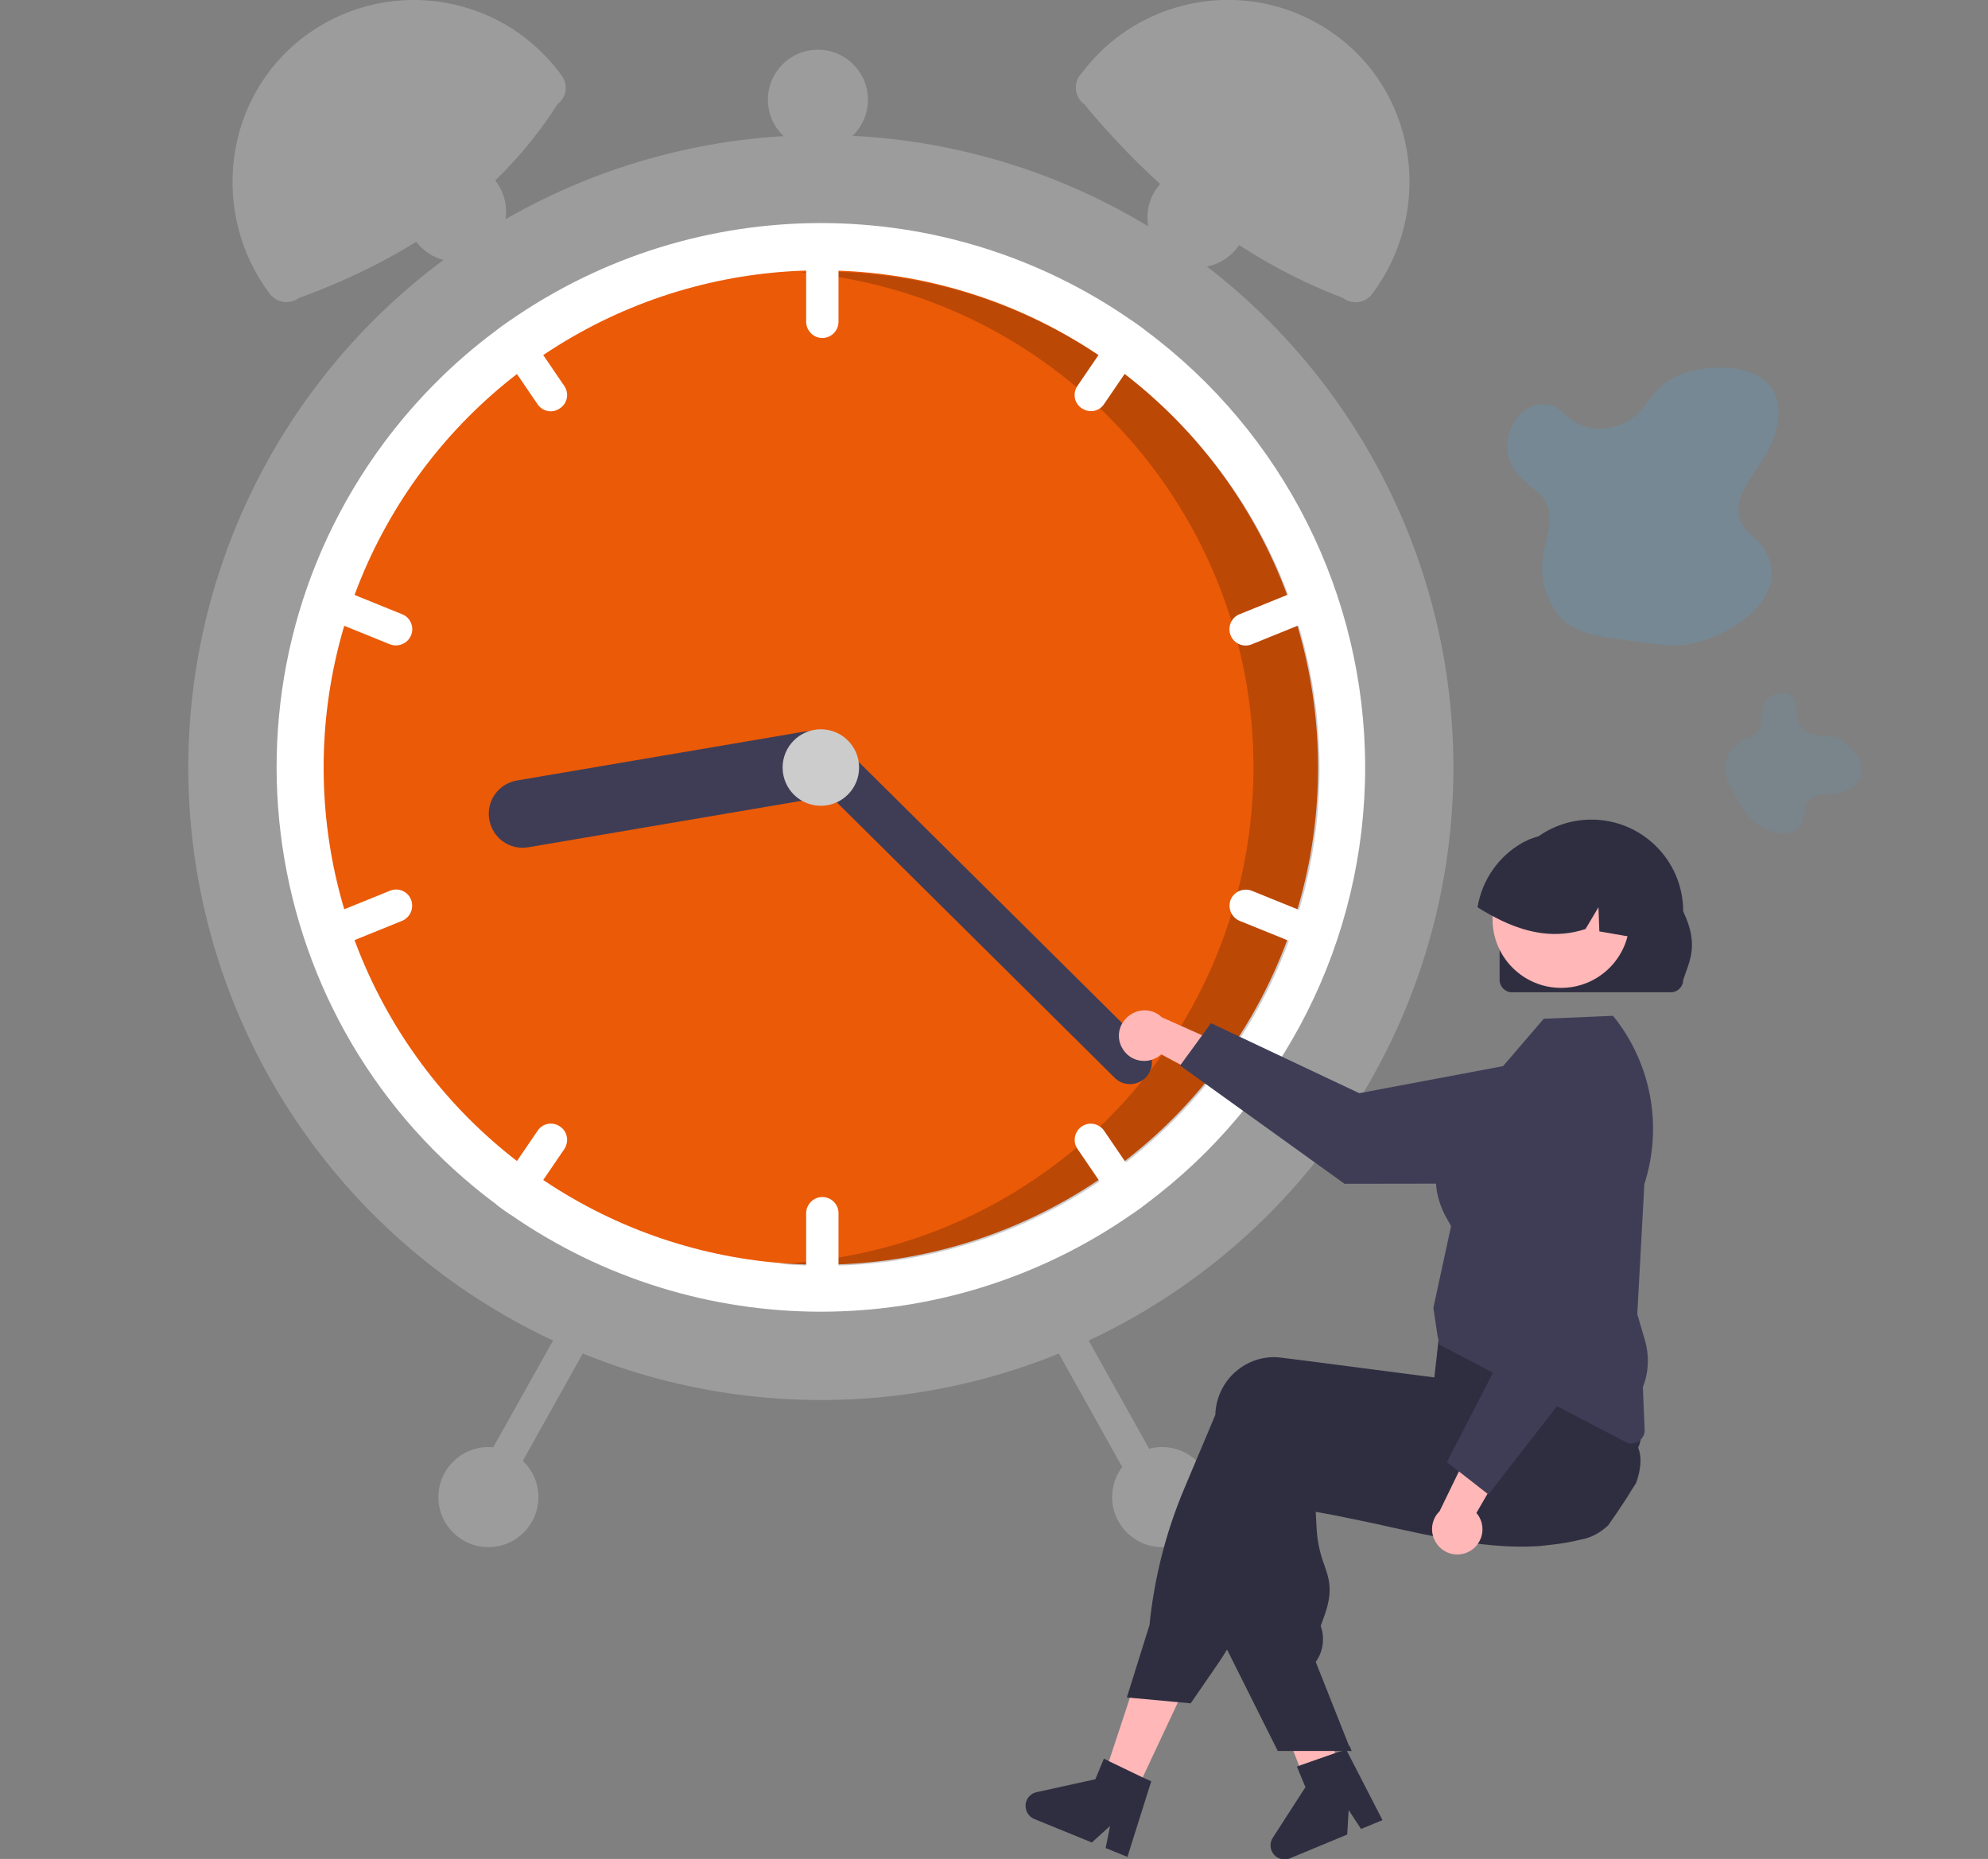
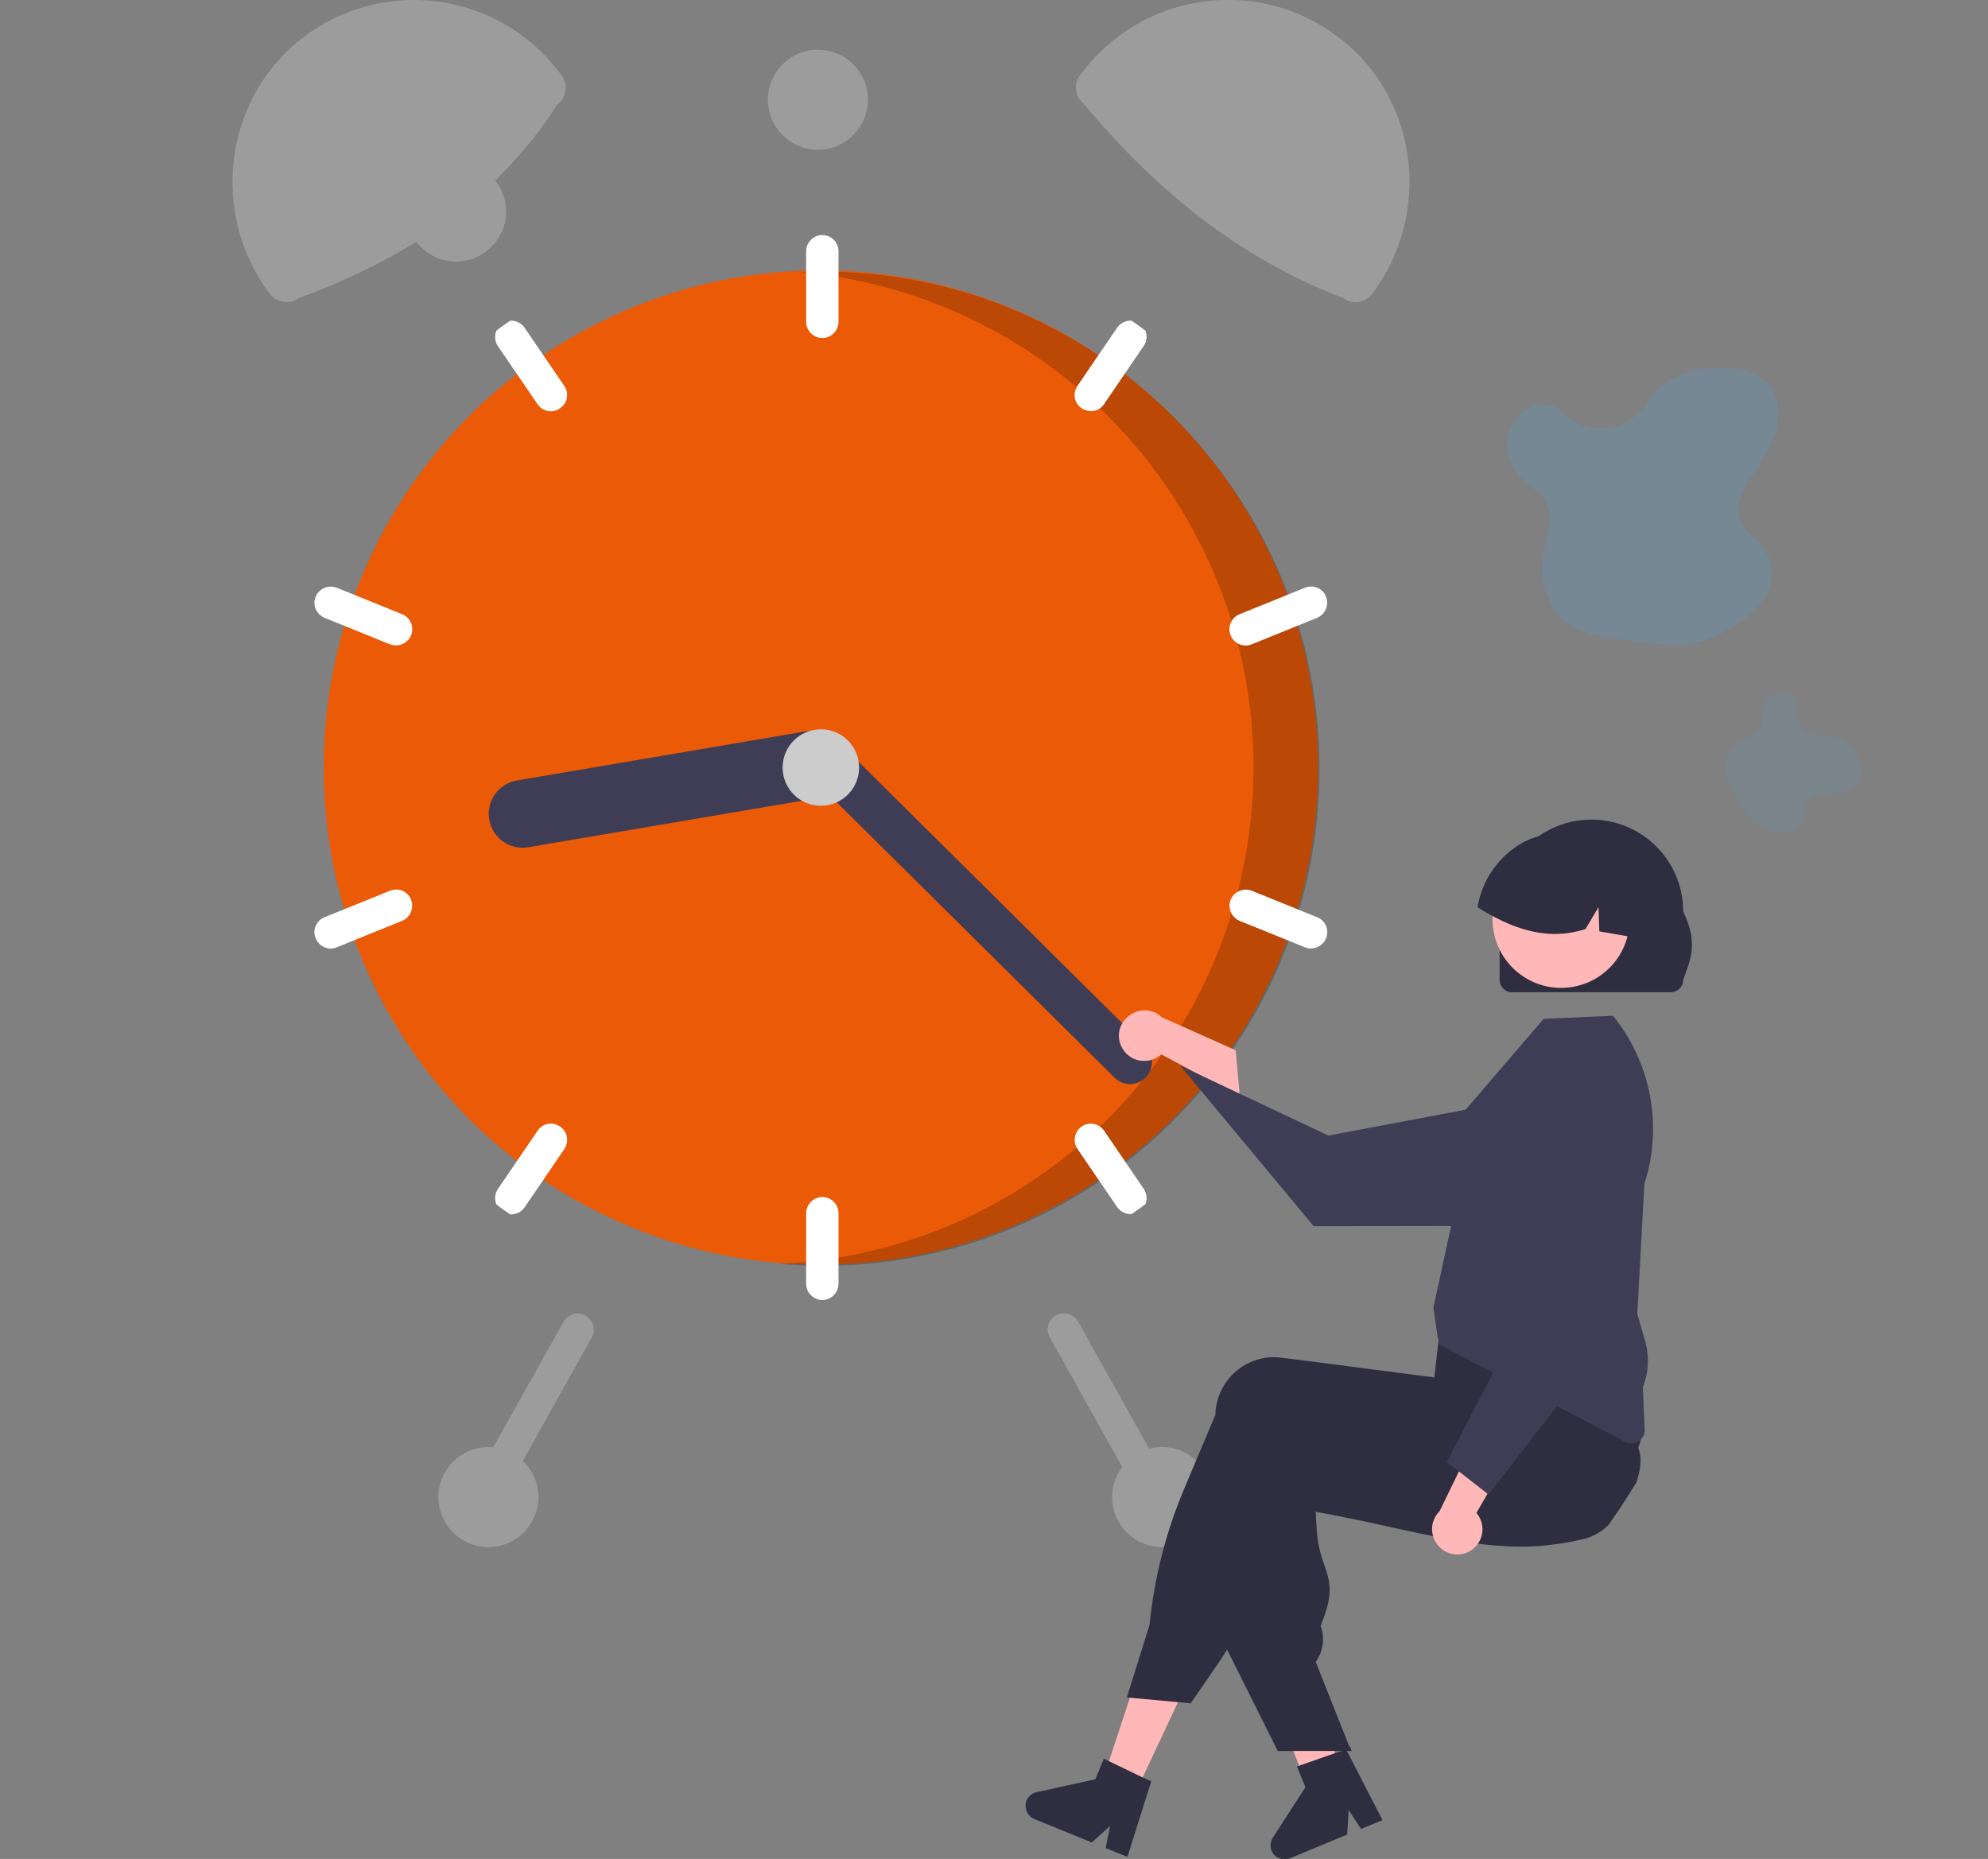
<svg xmlns="http://www.w3.org/2000/svg" version="1.1" id="レイヤー_1" x="0px" y="0px" viewBox="0 0 675.7 631.9" style="enable-background:new 0 0 675.7 631.9;" xml:space="preserve">
  <rect x="0" y="0" width="675.7" height="631.9" fill="#808080" stroke="none" />
  <style type="text/css">
	.st0{fill:#9C9C9C;}
	.st1{fill:#FFFFFF;}
	.st2{fill:#EB5A07;}
	.st3{opacity:0.2;enable-background:new    ;}
	.st4{fill:#3F3D56;}
	.st5{fill:#CCCCCC;}
	.st6{fill:#FFB7B7;}
	.st7{fill:#2F2E41;}
	.st8{opacity:0.35;fill:#6397BA;enable-background:new    ;}
	.st9{opacity:0.2;fill:#6397BA;enable-background:new    ;}
</style>
-   <circle class="st0" cx="279" cy="260.9" r="215" />
-   <path class="st1" d="M464,260.9c0,58.5-27.7,113.6-74.7,148.5c-1.5,1.2-3.1,2.3-4.7,3.4c-63.5,44.1-147.7,44.1-211.2,0  c-1.6-1.1-3.2-2.2-4.7-3.4c-82-60.9-99.1-176.8-38.2-258.9c10.8-14.5,23.6-27.4,38.2-38.2c1.5-1.2,3.1-2.3,4.7-3.4  c63.5-44.1,147.7-44.1,211.2,0c1.6,1.1,3.2,2.2,4.7,3.4C436.3,147.2,464,202.3,464,260.9z" />
  <circle class="st2" cx="279" cy="260.9" r="169" />
  <path class="st3" d="M279.4,92.3c-2.6,0-5.1,0.1-7.6,0.2c93,8.2,161.7,90.2,153.6,183.1c-7.4,84.4-76.1,150.2-160.7,154  c4.9,0.4,9.8,0.7,14.8,0.7c93.3,0,169-75.7,169-169S372.8,92.3,279.4,92.3L279.4,92.3z" />
  <path class="st1" d="M279.5,79.9c-3,0-5.5,2.5-5.5,5.5v24c0,3,2.5,5.5,5.5,5.5s5.5-2.5,5.5-5.5v-24C285,82.3,282.5,79.9,279.5,79.9z  " />
  <path class="st1" d="M389.3,112.4c-1.5-1.2-3.1-2.3-4.7-3.4c-1.9-0.1-3.8,0.8-4.9,2.4l-13.5,19.8c-1.7,2.5-1.1,5.9,1.5,7.6  s5.9,1.1,7.6-1.5l13.5-19.8C389.8,116,390,114.1,389.3,112.4z" />
  <path class="st1" d="M450.7,202.8c-1.1-2.8-4.3-4.2-7.2-3l0,0l-22.2,9c-2.8,1.1-4.2,4.4-3,7.2c1.1,2.8,4.4,4.2,7.2,3l0,0l22.2-9  C450.5,208.8,451.8,205.6,450.7,202.8z" />
  <path class="st1" d="M191.8,131.2l-13.5-19.8c-1.1-1.6-3-2.5-4.9-2.4c-1.6,1.1-3.2,2.2-4.7,3.4c-0.7,1.7-0.5,3.7,0.5,5.2l13.5,19.8  c1.7,2.5,5.1,3.2,7.6,1.4C192.9,137.1,193.5,133.7,191.8,131.2z" />
  <path class="st1" d="M136.7,208.8l-22.2-9c-2.8-1.1-6,0.2-7.2,3s0.2,6,3,7.2l22.2,9c2.8,1.1,6-0.2,7.2-3S139.5,209.9,136.7,208.8  L136.7,208.8z" />
  <path class="st1" d="M279.5,406.9c-3,0-5.5,2.5-5.5,5.5v24c0,3,2.5,5.5,5.5,5.5s5.5-2.5,5.5-5.5v-24  C285,409.3,282.5,406.9,279.5,406.9z" />
  <path class="st1" d="M388.8,404.2l-13.5-19.8c-1.7-2.5-5.1-3.2-7.6-1.5s-3.2,5.1-1.5,7.6l13.5,19.8c1.1,1.6,3,2.5,4.9,2.4  c1.6-1.1,3.2-2.2,4.7-3.4C390,407.7,389.8,405.7,388.8,404.2z" />
  <path class="st1" d="M447.7,311.8l-22.2-9c-2.8-1.1-6,0.2-7.2,3c-1.1,2.8,0.2,6,3,7.2l0,0l22.2,9c2.8,1.1,6-0.2,7.2-3  C451.9,316.1,450.5,312.9,447.7,311.8L447.7,311.8L447.7,311.8z" />
  <path class="st1" d="M190.3,382.9c-2.5-1.7-5.9-1.1-7.6,1.5l-13.5,19.8c-1,1.5-1.2,3.5-0.5,5.2c1.5,1.2,3.1,2.3,4.7,3.4  c1.9,0.1,3.8-0.8,4.9-2.4l13.5-19.8C193.5,388,192.9,384.6,190.3,382.9L190.3,382.9z" />
  <path class="st1" d="M139.7,305.8c-1.1-2.8-4.3-4.2-7.2-3l0,0l-22.2,9c-2.8,1.1-4.2,4.4-3,7.2s4.4,4.2,7.2,3l22.2-9  C139.5,311.8,140.8,308.6,139.7,305.8z" />
  <path class="st4" d="M286.6,258.1c1.1,6.3-3.2,12.2-9.4,13.3L179.6,288c-6.3,1.1-12.2-3.1-13.3-9.4s3.1-12.2,9.4-13.3l97.6-16.6  C279.6,247.7,285.6,251.9,286.6,258.1z" />
  <path class="st4" d="M389.4,366.3c-2.9,2.9-7.7,3-10.6,0L273.7,262.1c-2.9-2.9-3-7.7,0-10.6c2.9-2.9,7.7-3,10.6,0l105.1,104.2  C392.2,358.6,392.3,363.3,389.4,366.3z" />
  <circle class="st5" cx="279" cy="260.9" r="13" />
  <path class="st0" d="M189.5,35.4c-20,31.4-50.4,52.2-87.9,65.9c-3.1,2.3-7.5,1.7-9.9-1.4l0,0l0,0c-20.4-27.2-15.8-66.2,11.1-87  C129.9-8,168.9-3,189.8,24.2c0.2,0.2,0.3,0.4,0.5,0.7l0.6,0.8C193.2,28.7,192.6,33.1,189.5,35.4z" />
  <path class="st0" d="M367.7,24.8c20.6-27.4,59.5-33,86.9-12.4c0.2,0.2,0.4,0.3,0.7,0.5c26.9,20.8,31.5,59.7,11.1,87l0,0  c-2.3,3.1-6.8,3.8-9.9,1.4l0,0c-34.9-13.3-63.5-36.4-88-65.9c-3.1-2.3-3.8-6.8-1.4-9.9L367.7,24.8z" />
  <path class="st0" d="M358.9,447.1c-2.6,1.5-3.6,4.8-2.1,7.5l31.7,56.7c1.5,2.6,4.8,3.6,7.5,2.1c2.6-1.5,3.6-4.8,2.1-7.5l-31.7-56.7  C364.9,446.6,361.6,445.7,358.9,447.1z" />
  <path class="st0" d="M191.6,449.2L159.8,506c-1.5,2.7-0.5,6,2.1,7.5c2.7,1.5,6,0.5,7.5-2.1l31.7-56.7c1.5-2.7,0.5-6-2.1-7.5  C196.4,445.7,193.1,446.6,191.6,449.2L191.6,449.2L191.6,449.2z" />
  <circle class="st0" cx="395" cy="508.9" r="17" />
-   <circle class="st0" cx="407" cy="73.9" r="17" />
  <circle class="st0" cx="278" cy="33.9" r="17" />
  <circle class="st0" cx="155" cy="71.9" r="17" />
  <circle class="st0" cx="166" cy="508.9" r="17" />
  <path class="st6" d="M381.7,356.7c2.5,4,7.8,5.1,11.8,2.6c0.4-0.3,0.8-0.6,1.2-0.9l26.7,14.3L420,357l-25.1-11.2  c-3.4-3.3-8.8-3.1-12.1,0.3C379.9,349,379.5,353.4,381.7,356.7L381.7,356.7z" />
-   <path class="st4" d="M401.1,362.2l10.5-14.4l50.4,23.8l62.7-11.8c11.7-2.2,22.9,5.5,25.1,17.1c0.2,1.3,0.4,2.6,0.4,3.9l0,0  c0,11.9-9.6,21.5-21.4,21.5l-71.8,0.1L401.1,362.2z" />
+   <path class="st4" d="M401.1,362.2l50.4,23.8l62.7-11.8c11.7-2.2,22.9,5.5,25.1,17.1c0.2,1.3,0.4,2.6,0.4,3.9l0,0  c0,11.9-9.6,21.5-21.4,21.5l-71.8,0.1L401.1,362.2z" />
  <polygon class="st6" points="385,611.4 374.4,606.3 389,562.1 404.6,569.6 " />
  <path class="st6" d="M455.9,604.3c-0.8,0.5-1.5,1-2.3,1.4c-1.5,0.9-3.1,1.9-4.7,2.8c-0.8,0.5-1.6,0.9-2.4,1.4l0,0l0,0l0,0l-1.2,0.3  l-1.7-4.5l-0.8-2.1l-1.1-3l-2.1-5.4l-10.8-28.5l16.8-4.1l0.6,2.6l0,0l0.3,1.3l5.9,23.8l1.2,4.9v0.1l0.7,2.9l0.6,2.5l0.7,2.8  L455.9,604.3z" />
  <path class="st7" d="M556.1,504.1c-1.1,1.7-2.2,3.4-3.2,5.1c-2,3.1-4.1,6.2-6.3,9.3l0,0c-1.3,1.2-2.6,2.2-4.1,3  c-0.1,0-0.1,0.1-0.2,0.1c-1.1,0.6-2.3,1.1-3.5,1.4c-0.4,0.1-0.9,0.2-1.3,0.3c-1.6,0.4-3.1,0.7-4.7,1c-2.8,0.5-5.5,0.8-8.2,1.1  c-0.2,0-0.4,0-0.7,0.1c-11.1,0.8-21.9-0.5-33.2-2.6c-5.6-1.1-11.3-2.3-17.2-3.6c-1.9-0.4-3.9-0.9-5.8-1.3c-0.1,0-0.3-0.1-0.5-0.1  c-2.8-0.6-5.6-1.2-8.6-1.8c-3.7-0.8-7.5-1.5-11.4-2.2l0.3,5.5c0.2,4.3,1.1,8.5,2.6,12.5c1.7,4.9,3,8.8,0.2,16.9l-1.4,3.9  c1.4,3.9,0.9,8.3-1.4,11.8l-0.3,0.4l11.3,28.5l0.7,1.8h-5.8h-7.1h-12l-17.4-34.8l-0.8-1.7v-0.1l1.8-66.9c0-0.6,0.1-1.2,0.1-1.8  c0.6-5.4,3.4-10.4,7.7-13.7c4.1-3.2,9.4-4.7,14.6-4l5.9,0.8l12.1,1.6l8.6,1.1h0.2l25.2,3.3l1.8-7.4l0.3-0.1l10.6-3.9l36.7-13.5h0.1  l2.4-0.9l0.3,0.5c0.1,0.1,0.2,0.3,0.2,0.4c2.4,4.3,4.3,8.8,5.8,13.5c2.5,7.6,4.5,15.4,6.1,23.3c0.1,0.3,0.1,0.7,0.2,0.9v0.1  c0,0.1,0,0.2,0,0.2C558.2,495.6,557.6,499.9,556.1,504.1z" />
  <path class="st7" d="M557.6,479.5c-0.1-0.5-0.3-1-0.4-1.5c-1.2-3.7-2.7-7.3-4.3-10.9c-1.8-4-4-8.4-6.7-13.1  c-1.3-2.3-2.6-4.6-4.1-7.1c-0.7-1.2-1.5-2.5-2.3-3.8c0-0.1-0.1-0.1-0.1-0.2l-0.2-0.4l-36.3,4.9l-13.5,1.8l-0.8,6.7l-0.2,1.7l0,0  l-0.5,4.6l0,0l-0.7,6h-0.1l-20.1-2.6l-20.7-2.7l-11.1-1.4c-5.2-0.7-10.5,0.8-14.6,4c-4.3,3.3-7.1,8.3-7.7,13.7  c-0.1,0.5-0.1,1.1-0.1,1.7l-10.5,24.9c-6.3,14.9-10.3,30.6-11.9,46.6L383,577l1.1,0.1l16.3,1.5l4.3,0.4l9.5-13.8  c1.1-1.6,2.1-3.2,3.1-4.9c1.6-2.7,3-5.5,4.2-8.4l20.5-48.8c1.6,0.3,3.2,0.5,4.7,0.8c7.2,1.2,14.1,2.1,20.7,2.9  c21.5,2.4,40.1,2.6,56.7,0.6c4.7-0.6,9.2-1.3,13.5-2.2c1.6-0.3,3.2-0.7,4.7-1.1c0.4-0.1,0.7-0.2,1.1-0.3c6.5-1.7,11.7-6.6,13.9-13  C558.3,487.1,558.5,483.2,557.6,479.5z" />
  <path class="st7" d="M388.4,604.2l-11.4-5.5l-1.8-0.9l-2.9,7l-20,4.4c-2.6,0.6-4.2,3.1-3.6,5.7c0.3,1.5,1.4,2.8,2.8,3.4l19.6,8  l6.2-5.6l-1.5,7.5l7.4,3l8.1-25.7L388.4,604.2z" />
  <polygon class="st7" points="458.7,593.3 459.4,595.2 458.7,595.2 " />
  <path class="st7" d="M454.7,595.6l-12,4.2l-1.9,0.7l2.9,7l-11.1,17.2c-1.4,2.2-0.8,5.1,1.4,6.6c1.3,0.8,3,1,4.4,0.4l19.5-8.1  l0.5-8.3l4.2,6.4l7.3-3l-12.3-23.9L454.7,595.6z" />
  <path class="st4" d="M554.6,490.7c-0.7,0-1.4-0.2-2-0.5l-63.3-33.1l-0.7-3l-1.4-9.5v-0.1l6-27.7c-0.1-0.2-0.3-0.6-0.6-1.1  c-2.7-4.6-10.9-18.4,4.7-37.5l27.4-31.9l23.5-1l0.3,0.3c12.8,16,16.7,37.4,10.4,56.9l-2.4,44.2l2.6,8.9c1.5,5.2,1.3,10.9-0.7,15.9  L559,486c0.1,2.4-1.8,4.5-4.2,4.6C554.7,490.7,554.7,490.7,554.6,490.7L554.6,490.7z" />
  <path class="st6" d="M499.7,527.2c4-2.4,5.4-7.6,3-11.7c-0.3-0.4-0.5-0.8-0.9-1.2l15.2-26.2l-15.7,0.9l-12,24.7  c-3.4,3.3-3.4,8.7-0.1,12.1C492,528.7,496.3,529.2,499.7,527.2z" />
  <path class="st4" d="M505.9,508l-14.1-11l25.5-49.5l-9.6-63c-1.8-11.7,6.3-22.7,18-24.5c1.3-0.2,2.6-0.3,3.9-0.2l0,0  c11.8,0.4,21.1,10.3,20.8,22.2l-2.4,71.8L505.9,508z" />
  <path id="f4e08e8b-ef08-4d70-8ad3-b81af8a71ff9-476" class="st7" d="M509.7,333.1v-23.3c0-17.2,13.9-31.2,31.2-31.2  c17.2,0,31.2,13.9,31.2,31.2l0,0l0,0c5.5,11.5,2.1,16.9,0,23.3c0,2.3-1.9,4.2-4.2,4.2h-54C511.6,337.3,509.7,335.4,509.7,333.1z" />
  <ellipse class="st6" cx="530.6" cy="312.5" rx="23.3" ry="23.3" />
  <path class="st7" d="M555.1,318.6c-0.2,0-0.4-0.1-0.6-0.1c-3.6-0.6-7.3-1.3-10.9-1.9l-0.3-8.2l-4.4,7.4c-10,3.3-19.4,1.4-28.2-2.7  c-2.9-1.4-5.7-2.9-8.5-4.7c1.5-9.2,7.1-17.3,15.2-21.9c0.3-0.2,0.7-0.4,1-0.5l0,0l0,0c0.6-0.3,1.1-0.5,1.7-0.8  c9.3-3.6,19.8-1.6,27,5.2C554.1,297.1,557.3,308.4,555.1,318.6z" />
  <path class="st8" d="M595,181.3c-4.8-3.6-4.9-8.7-2.9-13.5c2-4.7,5.8-9.3,8.4-13.9c2.2-3.9,3.5-7.9,3.9-11.9  c0.6-5.7-1.2-11.9-8.7-15.1c-8.4-3.6-22.9-2-29.9,3.4c-3.6,2.7-5.2,6-7.9,9.1c-2.7,3-7.4,6-13.1,6.3c-5.3,0.3-9.5-1.9-12.2-4.3  c-2.1-1.8-4.4-4.1-8.5-4c-3.9,0.1-6.8,2.5-8.4,4.6c-5.2,7-4.5,15,1.8,20.9c2.2,2.1,5.1,4,6.9,6.2c4.7,6,1,13.3,0,20.2  c-0.9,5.8,0.3,11.5,3.3,16.8c1.8,3.2,4.5,6.3,9.2,8.2c3.4,1.4,7.5,2.1,11.6,2.7c4.4,0.7,8.8,1.3,13.3,1.8c2.7,0.3,5.4,0.7,8.2,0.6  c5.1-0.2,10-1.8,14.2-3.7c9.9-4.6,16.6-11.5,17.8-18.4c1.3-6.9-2.8-13.7-11-18.3" />
  <path class="st9" d="M613.5,275.4c-0.1-2.7,1.7-4.2,3.9-4.9c2.2-0.7,4.8-0.5,7.1-0.9c1.9-0.3,3.7-1,5.2-2c2.1-1.4,3.8-3.8,2.9-7.4  c-1-4.1-5.5-8.9-9.3-9.9c-1.9-0.5-3.5-0.2-5.3-0.3s-4.1-1-5.7-3c-1.5-1.8-1.9-4-1.8-5.6c0.1-1.3,0.2-2.8-0.9-4.2  c-1.1-1.4-2.7-1.8-3.9-1.7c-3.8,0.1-6.4,2.6-6.7,6.5c-0.1,1.4,0,3-0.3,4.3c-0.8,3.4-4.3,4.1-7,5.7c-2.2,1.3-3.9,3.4-4.9,6  c-0.6,1.6-0.9,3.4-0.3,5.6c0.4,1.6,1.3,3.3,2.2,5c1,1.8,2,3.6,3,5.3c0.6,1.1,1.2,2.1,2,3.1c1.5,1.8,3.3,3.1,5.1,4.1  c4.3,2.3,8.5,2.8,11.2,1.3c2.7-1.5,4-4.9,3.3-9.2" />
</svg>